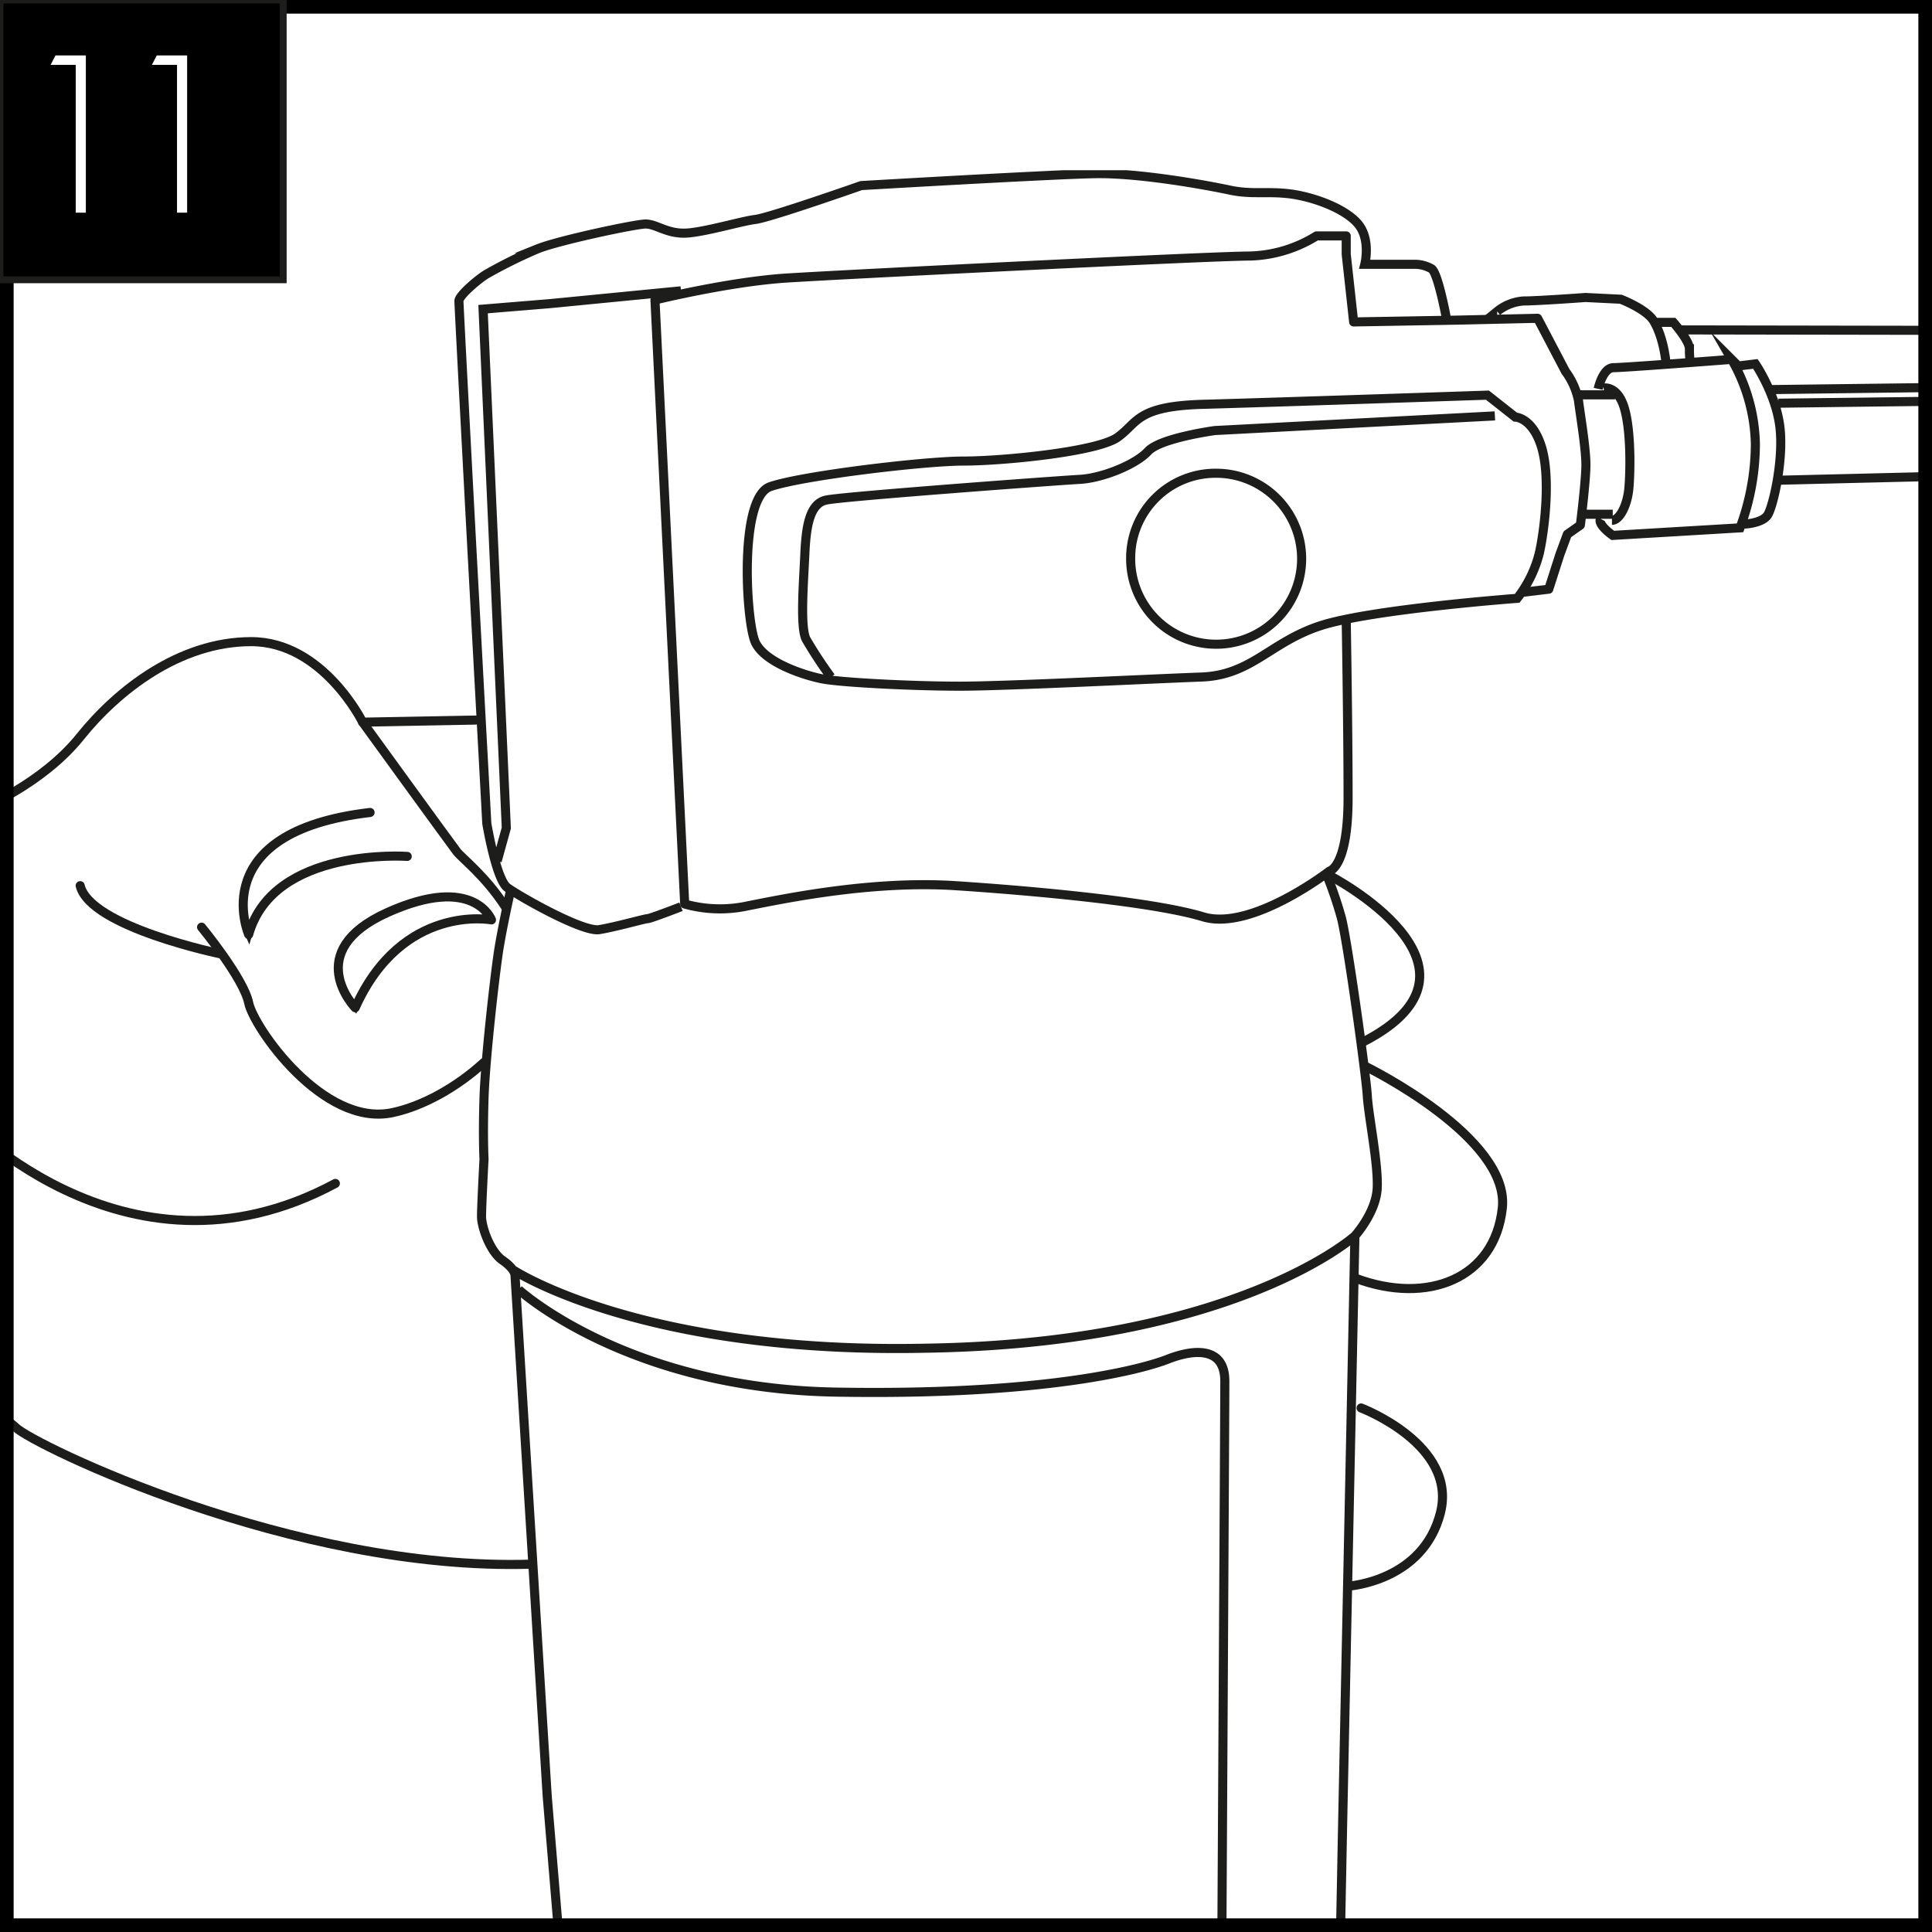
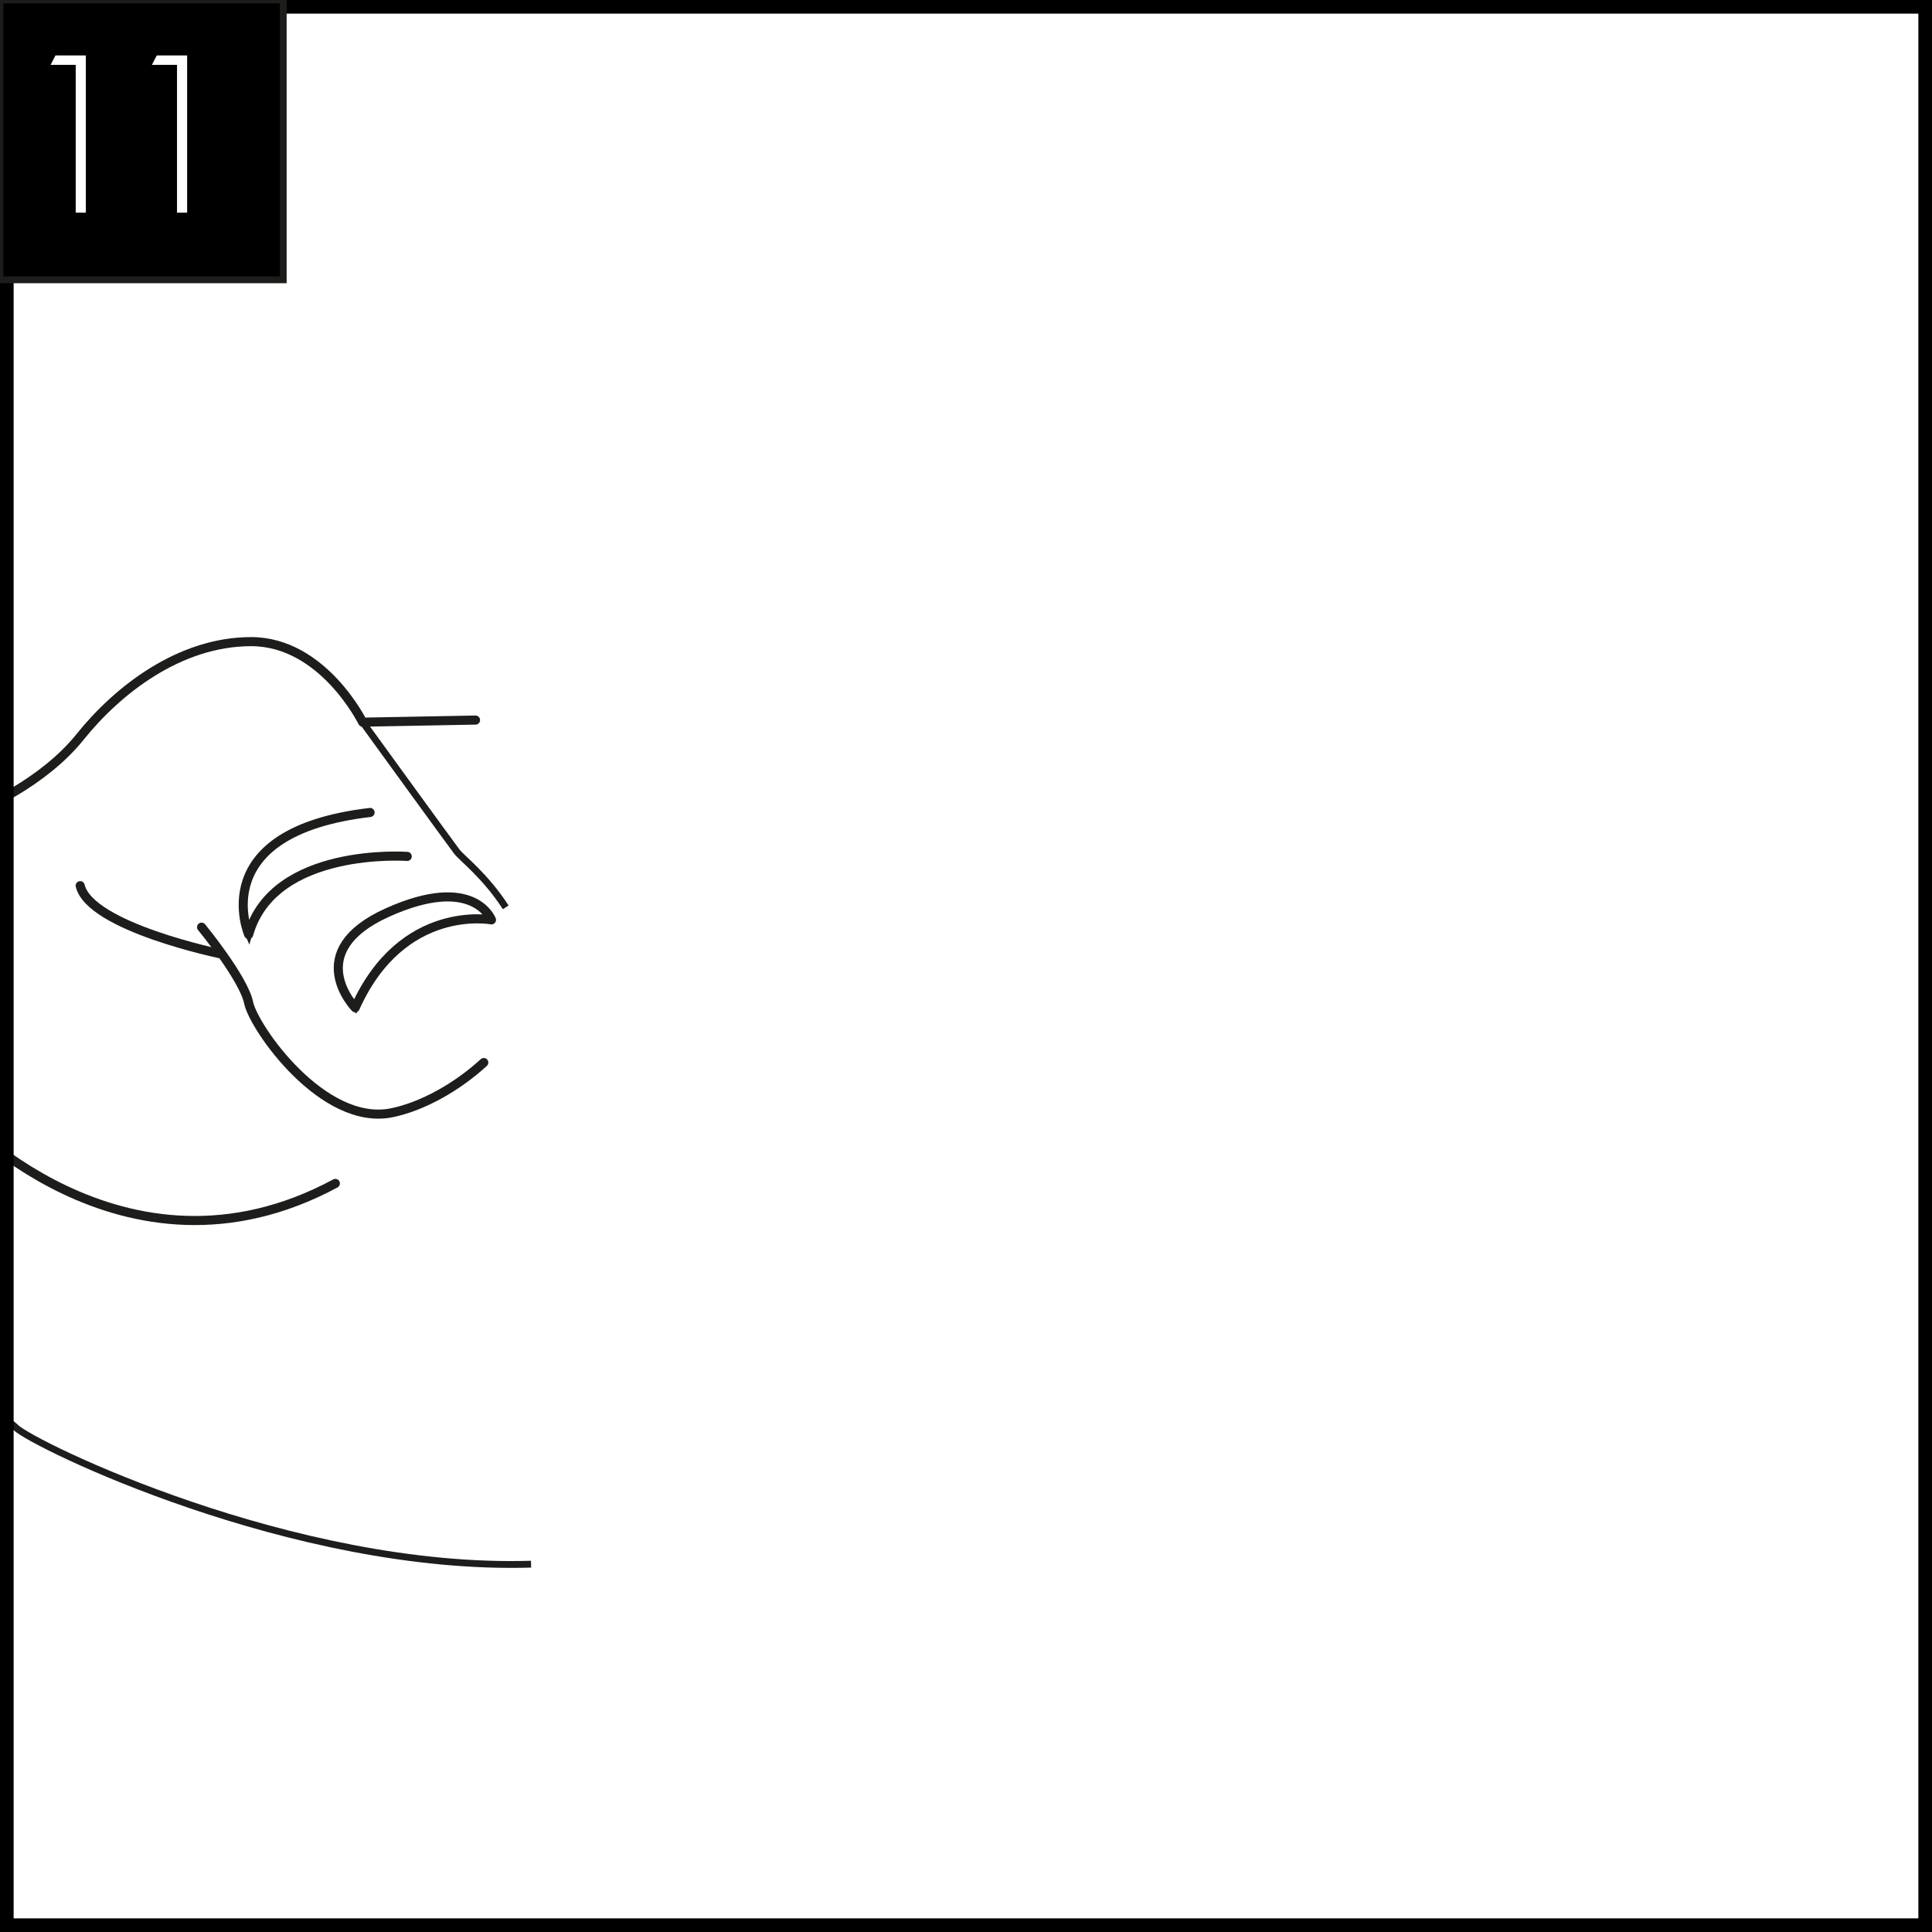
<svg xmlns="http://www.w3.org/2000/svg" id="Layer_1" data-name="Layer 1" viewBox="0 0 425.197 425.197">
  <defs>
    <style>.cls-1,.cls-4,.cls-6,.cls-9{fill:none;}.cls-2,.cls-8{fill:#fff;}.cls-3{clip-path:url(#clip-path);}.cls-10,.cls-4,.cls-6,.cls-8,.cls-9{stroke:#1d1d1b;}.cls-4,.cls-6{stroke-linecap:round;stroke-linejoin:round;}.cls-10,.cls-4,.cls-8{stroke-width:1.5px;}.cls-5{clip-path:url(#clip-path-2);}.cls-6,.cls-9{stroke-width:2px;}.cls-7{clip-path:url(#clip-path-3);}.cls-9{stroke-miterlimit:10;}</style>
    <clipPath id="clip-path">
      <rect class="cls-1" y="-1994.391" width="425.197" height="424.346" />
    </clipPath>
    <clipPath id="clip-path-2">
-       <rect class="cls-1" y="37.464" width="425.197" height="387.733" />
-     </clipPath>
+       </clipPath>
    <clipPath id="clip-path-3">
      <rect class="cls-1" width="425.197" height="425.197" />
    </clipPath>
  </defs>
  <rect class="cls-2" width="425.197" height="425.197" />
  <g class="cls-3">
    <path class="cls-4" d="M105.674,35.654q52.065-19.689,101.056-41.839" />
    <path class="cls-4" d="M161.105.272Q176.932-6.91,192.548-14.247" />
    <path class="cls-4" d="M136.489-.525c6.658,3.796,17.247,4.142,24.615.797" />
  </g>
  <g class="cls-5">
    <path class="cls-6" d="M194.991,579.903s-8.03,14.781-7.482,19.618l-3.817-22.026-2.609-.408m38.599,109.983c1.638-1.073,5.451-16.116,6.544-27.395,1.089-11.279,4.906-40.82,5.451-45.116s10.754-37.472,10.754-37.472m-54.921,22.433s-14.723,33.296-13.084,44.043c0,0-27.266,20.944-28.356,33.296m-13.633-90.236s8.727,26.642,17.995,33.733c0,0-3.817,30.73,5.455,39.859m-47.44-29.004s-1.638,24.168,3.817,32.76m180.221-471.353s39.371,20.283,7.532,36.682m.612,5.448s31.645,15.496,30.007,31.071c-1.638,15.579-16.454,21.419-32.27,15.509m1.186,28.539s21.271,8.056,17.454,23.095c-3.821,15.039-20.177,16.112-20.177,16.112" />
  </g>
  <g class="cls-7">
    <path class="cls-8" d="M104.654,158.474l-24.847.462s-8.723-17.725-24.535-17.725S25.827,151.953,17.644,162.159C9.466,172.361-4.167,178.275-7.435,179.348" />
    <path class="cls-6" d="M104.654,158.474l-24.847.462s-8.723-17.725-24.535-17.725S25.827,151.953,17.644,162.159C9.466,172.361-4.167,178.275-7.435,179.348" />
    <path class="cls-8" d="M111.301,199.69c-4.573-7.049-9.61-10.755-10.775-12.285-1.634-2.15-20.718-28.468-20.718-28.468" />
-     <path class="cls-6" d="M111.301,199.69c-4.573-7.049-9.61-10.755-10.775-12.285-1.634-2.15-20.718-28.468-20.718-28.468" />
    <path class="cls-8" d="M44.364,204.055S53.631,215.33,54.725,220.703c1.089,5.373,16.361,27.395,31.628,24.172,6.679-1.41,14.191-5.594,20.123-11.029" />
    <path class="cls-6" d="M44.364,204.055S53.631,215.33,54.725,220.703c1.089,5.373,16.361,27.395,31.628,24.172,6.679-1.41,14.191-5.594,20.123-11.029" />
    <path class="cls-8" d="M-18.888,301.27s18.539,9.133,22.356,12.893,61.064,31.695,113.41,30.082" />
  </g>
  <g class="cls-5">
    <path class="cls-6" d="M-18.888,301.27s18.539,9.133,22.356,12.893,61.064,31.695,113.41,30.082" />
  </g>
  <g class="cls-7">
    <path class="cls-8" d="M48.727,209.964s-28.896-5.914-31.079-15.043" />
    <path class="cls-6" d="M48.727,209.964s-28.896-5.914-31.079-15.043" />
    <path class="cls-8" d="M108.163,202.444s-19.629-3.76-29.99,19.335c0,0-11.995-12.352,7.089-20.949,19.084-8.592,22.901,1.614,22.901,1.614" />
    <path class="cls-6" d="M108.163,202.444s-19.629-3.76-29.99,19.335c0,0-11.995-12.352,7.089-20.949C104.346,192.238,108.163,202.444,108.163,202.444Z" />
    <path class="cls-8" d="M89.622,188.478s-29.445-2.15-34.896,17.185c0,0-9.816-22.558,26.718-26.854" />
    <path class="cls-6" d="M89.622,188.478s-29.445-2.15-34.896,17.185c0,0-9.816-22.558,26.718-26.854" />
    <path class="cls-8" d="M-10.163,244.339S26.916,285.695,73.807,260.451" />
    <path class="cls-6" d="M-10.163,244.339S26.916,285.695,73.807,260.451" />
  </g>
  <g class="cls-5">
    <path class="cls-6" d="M150.432,620.359a44.589,44.589,0,0,1,19.076-1.497M335.263,130.336l5.59-.67,2.453-7.652,1.638-4.433,2.863-2.013s1.224-9.67,1.224-13.292c0-3.627-1.224-10.88-1.634-14.103a16.014,16.014,0,0,0-2.867-6.442L338.4,70.049l-17.581.403-22.905.399-1.638-14.906V51.92h-6.54A29.15,29.15,0,0,1,275.014,56.349c-8.178,0-89.154,4.03-101.833,4.837s-29.035,4.833-29.035,4.833l6.544,132.936a28.732,28.732,0,0,0,13.903.403c8.178-1.614,27.402-5.64,45.802-4.429,18.408,1.21,43.762,3.622,54.394,6.846s27.807-10.069,27.807-10.069,4.091-.807,4.091-16.112c0-15.309-.41-39.081-.41-39.081" />
    <path class="cls-9" d="M333.492,91.801s3.682,0,5.725,6.442c2.048,6.451.819,17.725-.41,23.369a26.611,26.611,0,0,1-4.906,10.069s-32.312,2.416-43.348,6.043c-11.041,3.627-15.132,10.876-26.173,11.279s-42.943,2.013-53.165,2.013c-10.226,0-26.173-.803-30.264-1.609-4.087-.807-12.679-3.622-14.723-8.056s-3.682-31.824,3.272-34.245c6.954-2.412,33.946-5.635,42.534-5.635,8.584,0,29.441-2.017,33.942-5.24,4.497-3.219,4.087-6.846,18.814-7.249,14.723-.403,62.568-2.017,62.568-2.017ZM318.364,70.249S316.519,60.181,315.092,59.17a7.476,7.476,0,0,0-3.686-1.006H300.369s1.431-5.64-1.638-9.062c-3.065-3.427-10.019-5.843-14.925-6.446-4.91-.607-8.385.2-13.089-.807S250.882,38.022,240.863,38.221c-10.019.204-51.324,2.62-51.324,2.62s-20.038,7.049-23.31,7.453-11.86,3.019-15.744,3.019-6.135-2.013-8.385-2.013c-2.246,0-19.219,3.627-23.72,5.44a108.28,108.28,0,0,0-11.041,5.44c-1.841,1.006-6.337,4.833-6.337,6.039,0,1.21,2.863,54.786,2.863,54.786l3.272,60.225s2.044,12.286,4.501,14.099c2.449,1.813,16.559,9.869,20.241,9.266,3.682-.607,10.019-2.416,10.631-2.416s7.363-2.62,7.363-2.62m0-135.552-28.833,2.816-14.723,1.21,5.113,114.204-2.014,7.257M328.995,91.531l-61.613,3.223s-11.999,1.614-14.727,4.567c-2.723,2.953-10.087,5.906-14.993,6.176s-52.35,3.76-55.892,4.567c-3.542.803-4.361,5.644-4.636,11.816-.27,6.176-1.089,16.112.274,18.803a94.994,94.994,0,0,0,5.455,8.322m65.975-26.318A18.814,18.814,0,1,0,267.652,104.153,18.671,18.671,0,0,0,248.839,122.685ZM112.363,195.961s-1.752,7.827-2.571,12.93c-.815,5.103-2.998,24.172-3.268,32.764-.274,8.597,0,13.429,0,13.429s-.549,10.206-.549,12.622,1.908,7.79,4.636,9.67,2.727,3.223,2.727,3.223L120.427,395.274l10.087,121.116s.274,22.833,3.272,27.125c3.002,4.3,21.267,37.871,78.523,36.794,57.252-1.077,80.427-31.159,80.697-48.61.274-17.455,2.453-128.91,2.453-128.91l2.728-130.786s4.636-5.107,4.91-10.472c.27-5.373-1.908-15.846-2.183-20.412s-4.361-34.107-5.725-39.21a88.553,88.553,0,0,0-3.542-10.206m-178.608,87.845S141.145,298.055,203.852,296.712c68.162-1.073,94.335-24.708,94.335-24.708M114.157,283.819s23.72,21.755,69.796,22.558c46.072.807,67.609-5.099,73.064-7.249s12.544-2.953,12.544,4.833c0,7.79-1.089,200.881-1.089,200.881s.545,11.009-4.636,14.232-30.264,12.082-46.621,11.82c-16.361-.27-53.71-3.76-66.798-14.502a137.535,137.535,0,0,1-22.086-23.365m201.175-424.494a10.354,10.354,0,0,1,5.827-2.296c3.107,0,13.595-.765,13.595-.765l7.773.383s5.628,2.146,7.228,4.766c2.238,3.668,2.715,9.116,2.715,9.116m-19.278,7.157h8.06m-6.739,26.28h6.249m-2.027-27.765s3.036-.665,4.556,4.325c1.52,4.987,1.351,14.132,1.013,17.792-.338,3.656-2.022,6.983-3.715,6.983m-3.036-28.934s1.009-4.658,3.373-4.658,25.996-1.826,25.996-1.826a38.815,38.815,0,0,1,5.231,18.624,53.377,53.377,0,0,1-3.373,18.453l-28.018,1.664s-3.378-2.329-2.702-3.656m30.045-33.592,4.049-.495s4.56,6.65,5.404,13.966-1.52,17.459-2.702,19.289-5.062,1.992-5.062,1.992m7.427-26.601,94.863-1.165M391.394,105.692l95.707-2.325M364.727,70.944h3.542s3.542,3.993,3.542,5.818a22.5,22.5,0,0,0,.173,2.994m-2.364-7.149,100.094.166M389.705,85.741l91.827-1.164" />
  </g>
  <path d="M422.197,3V422.197H3V3H422.197m3-3H0V425.197H425.197V-0Z" />
  <rect class="cls-10" width="62.335" height="61.581" />
  <path class="cls-2" d="M11.138,14.27,12.206,12.206h6.688V46.8h-2.229V14.27Z" />
  <path class="cls-2" d="M33.43,14.27l1.068-2.064h6.688V46.8h-2.229V14.27Z" />
</svg>